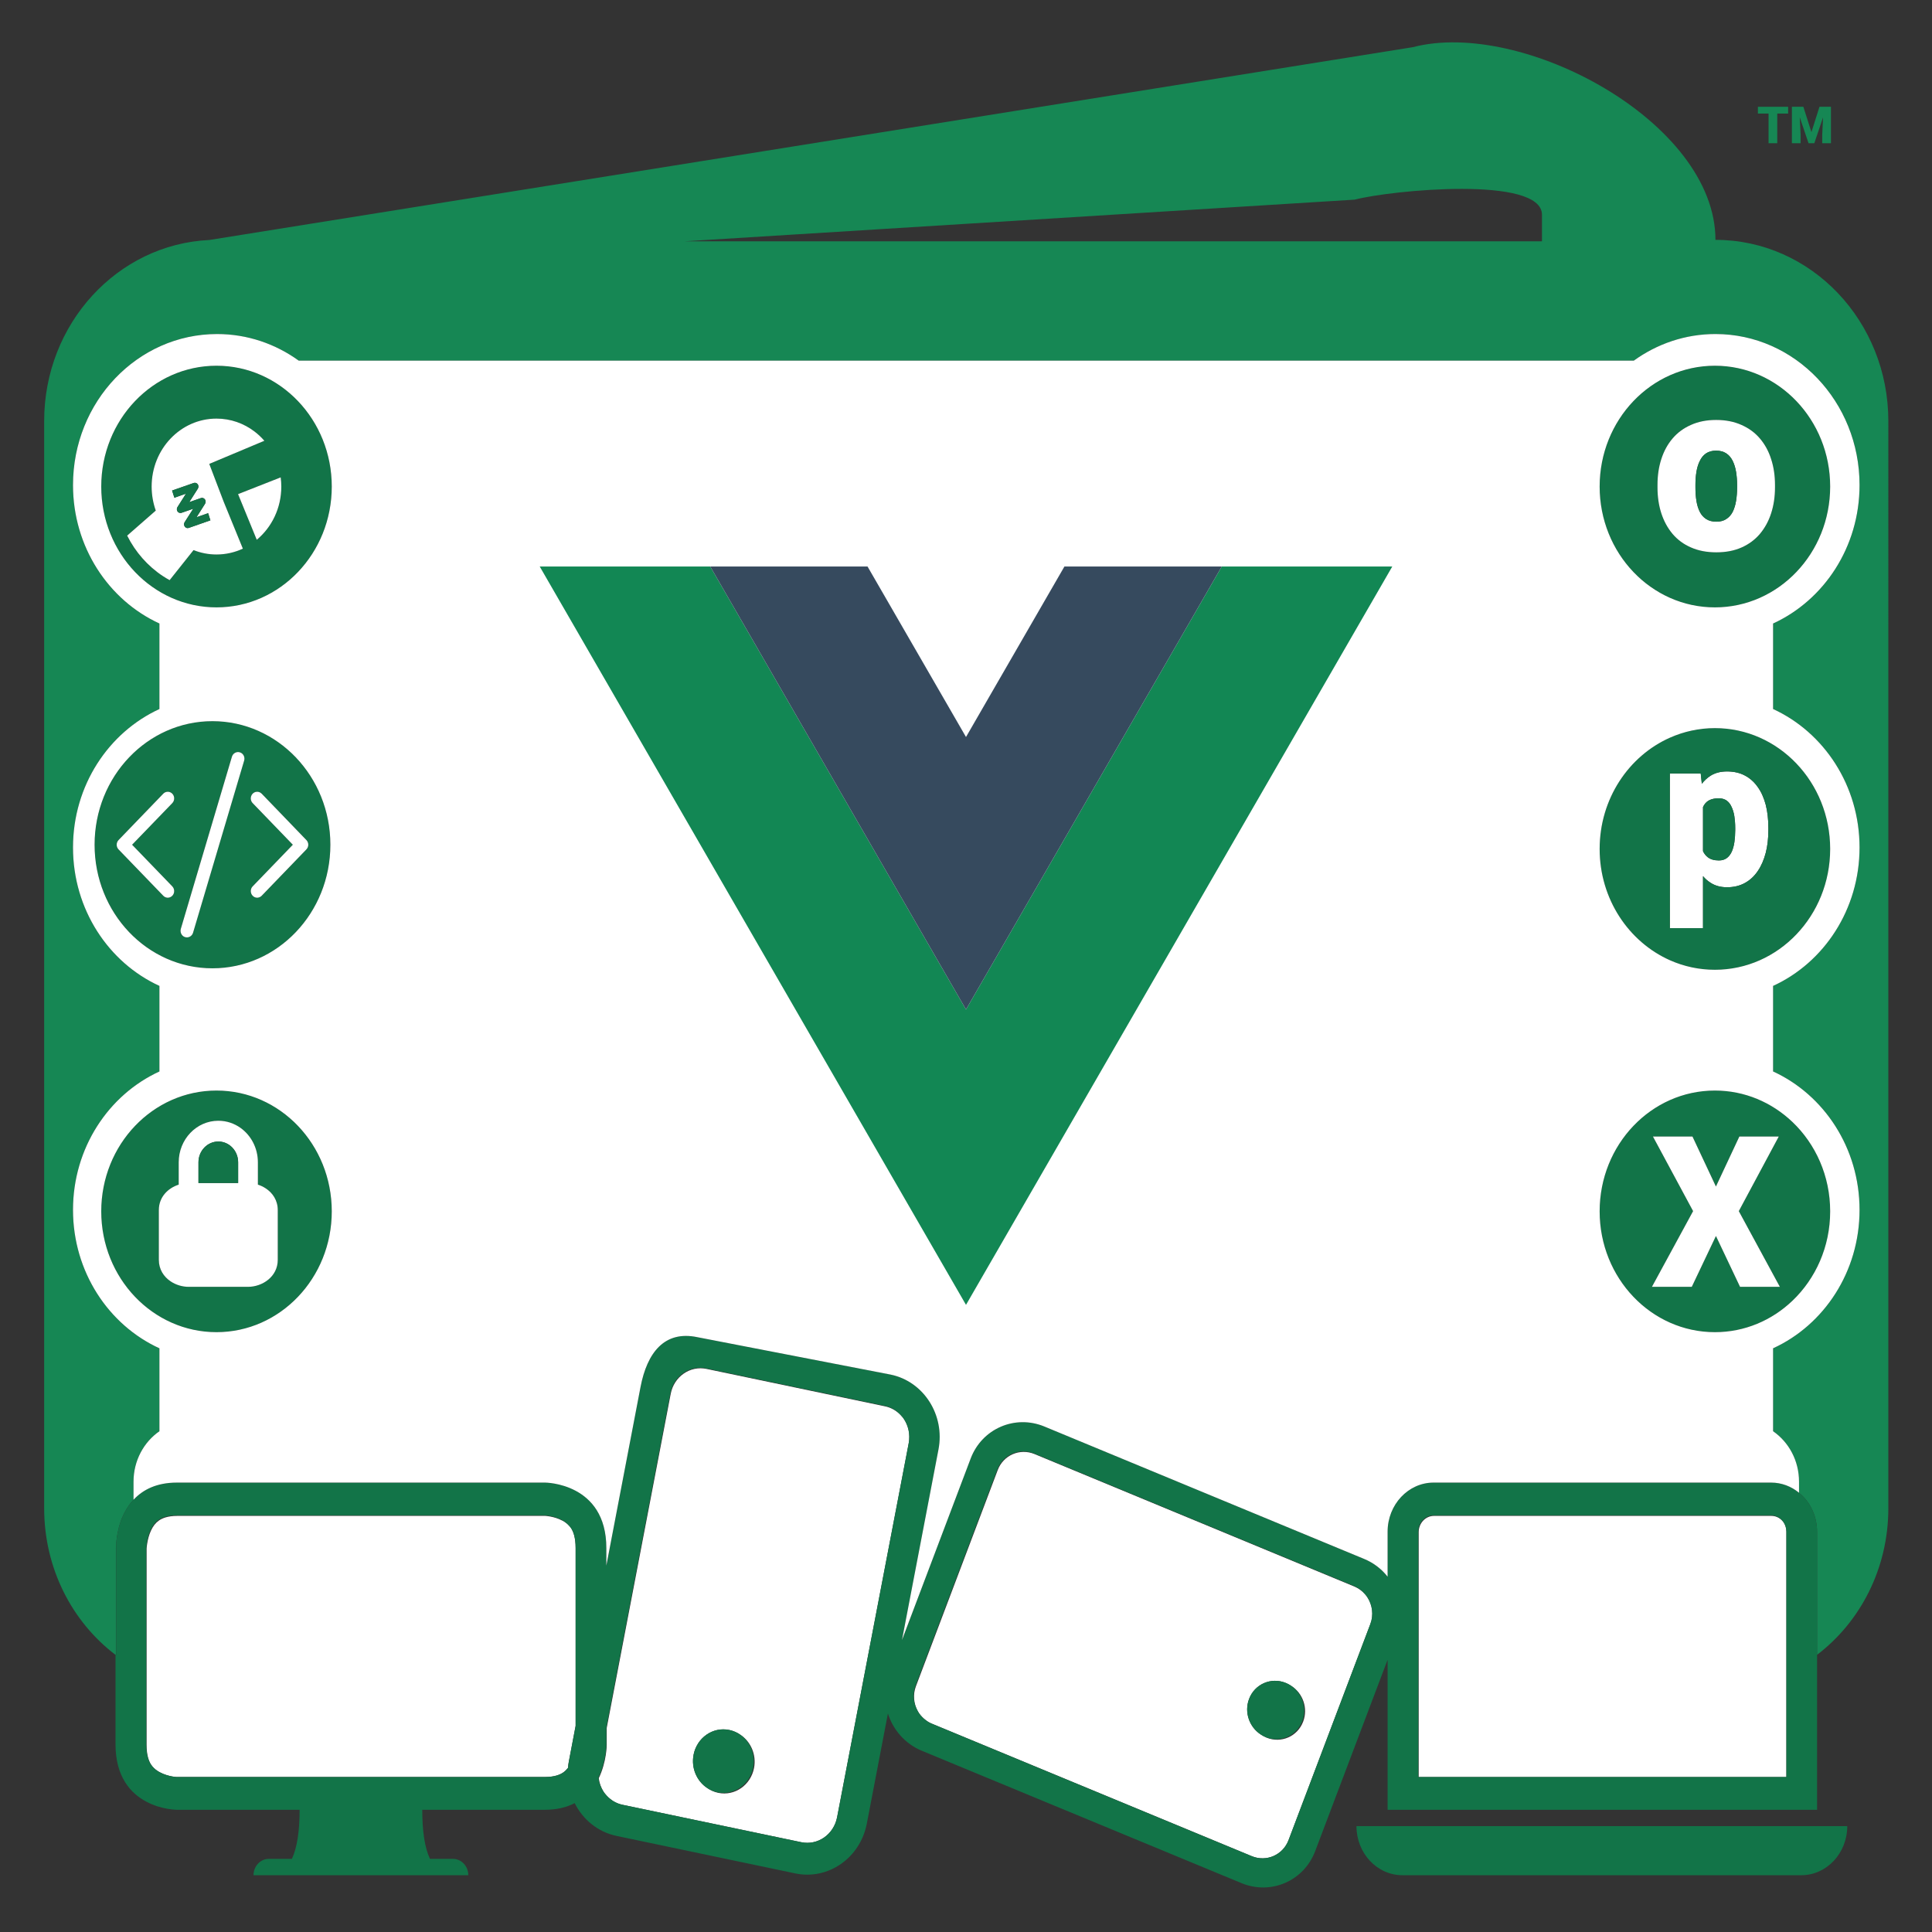
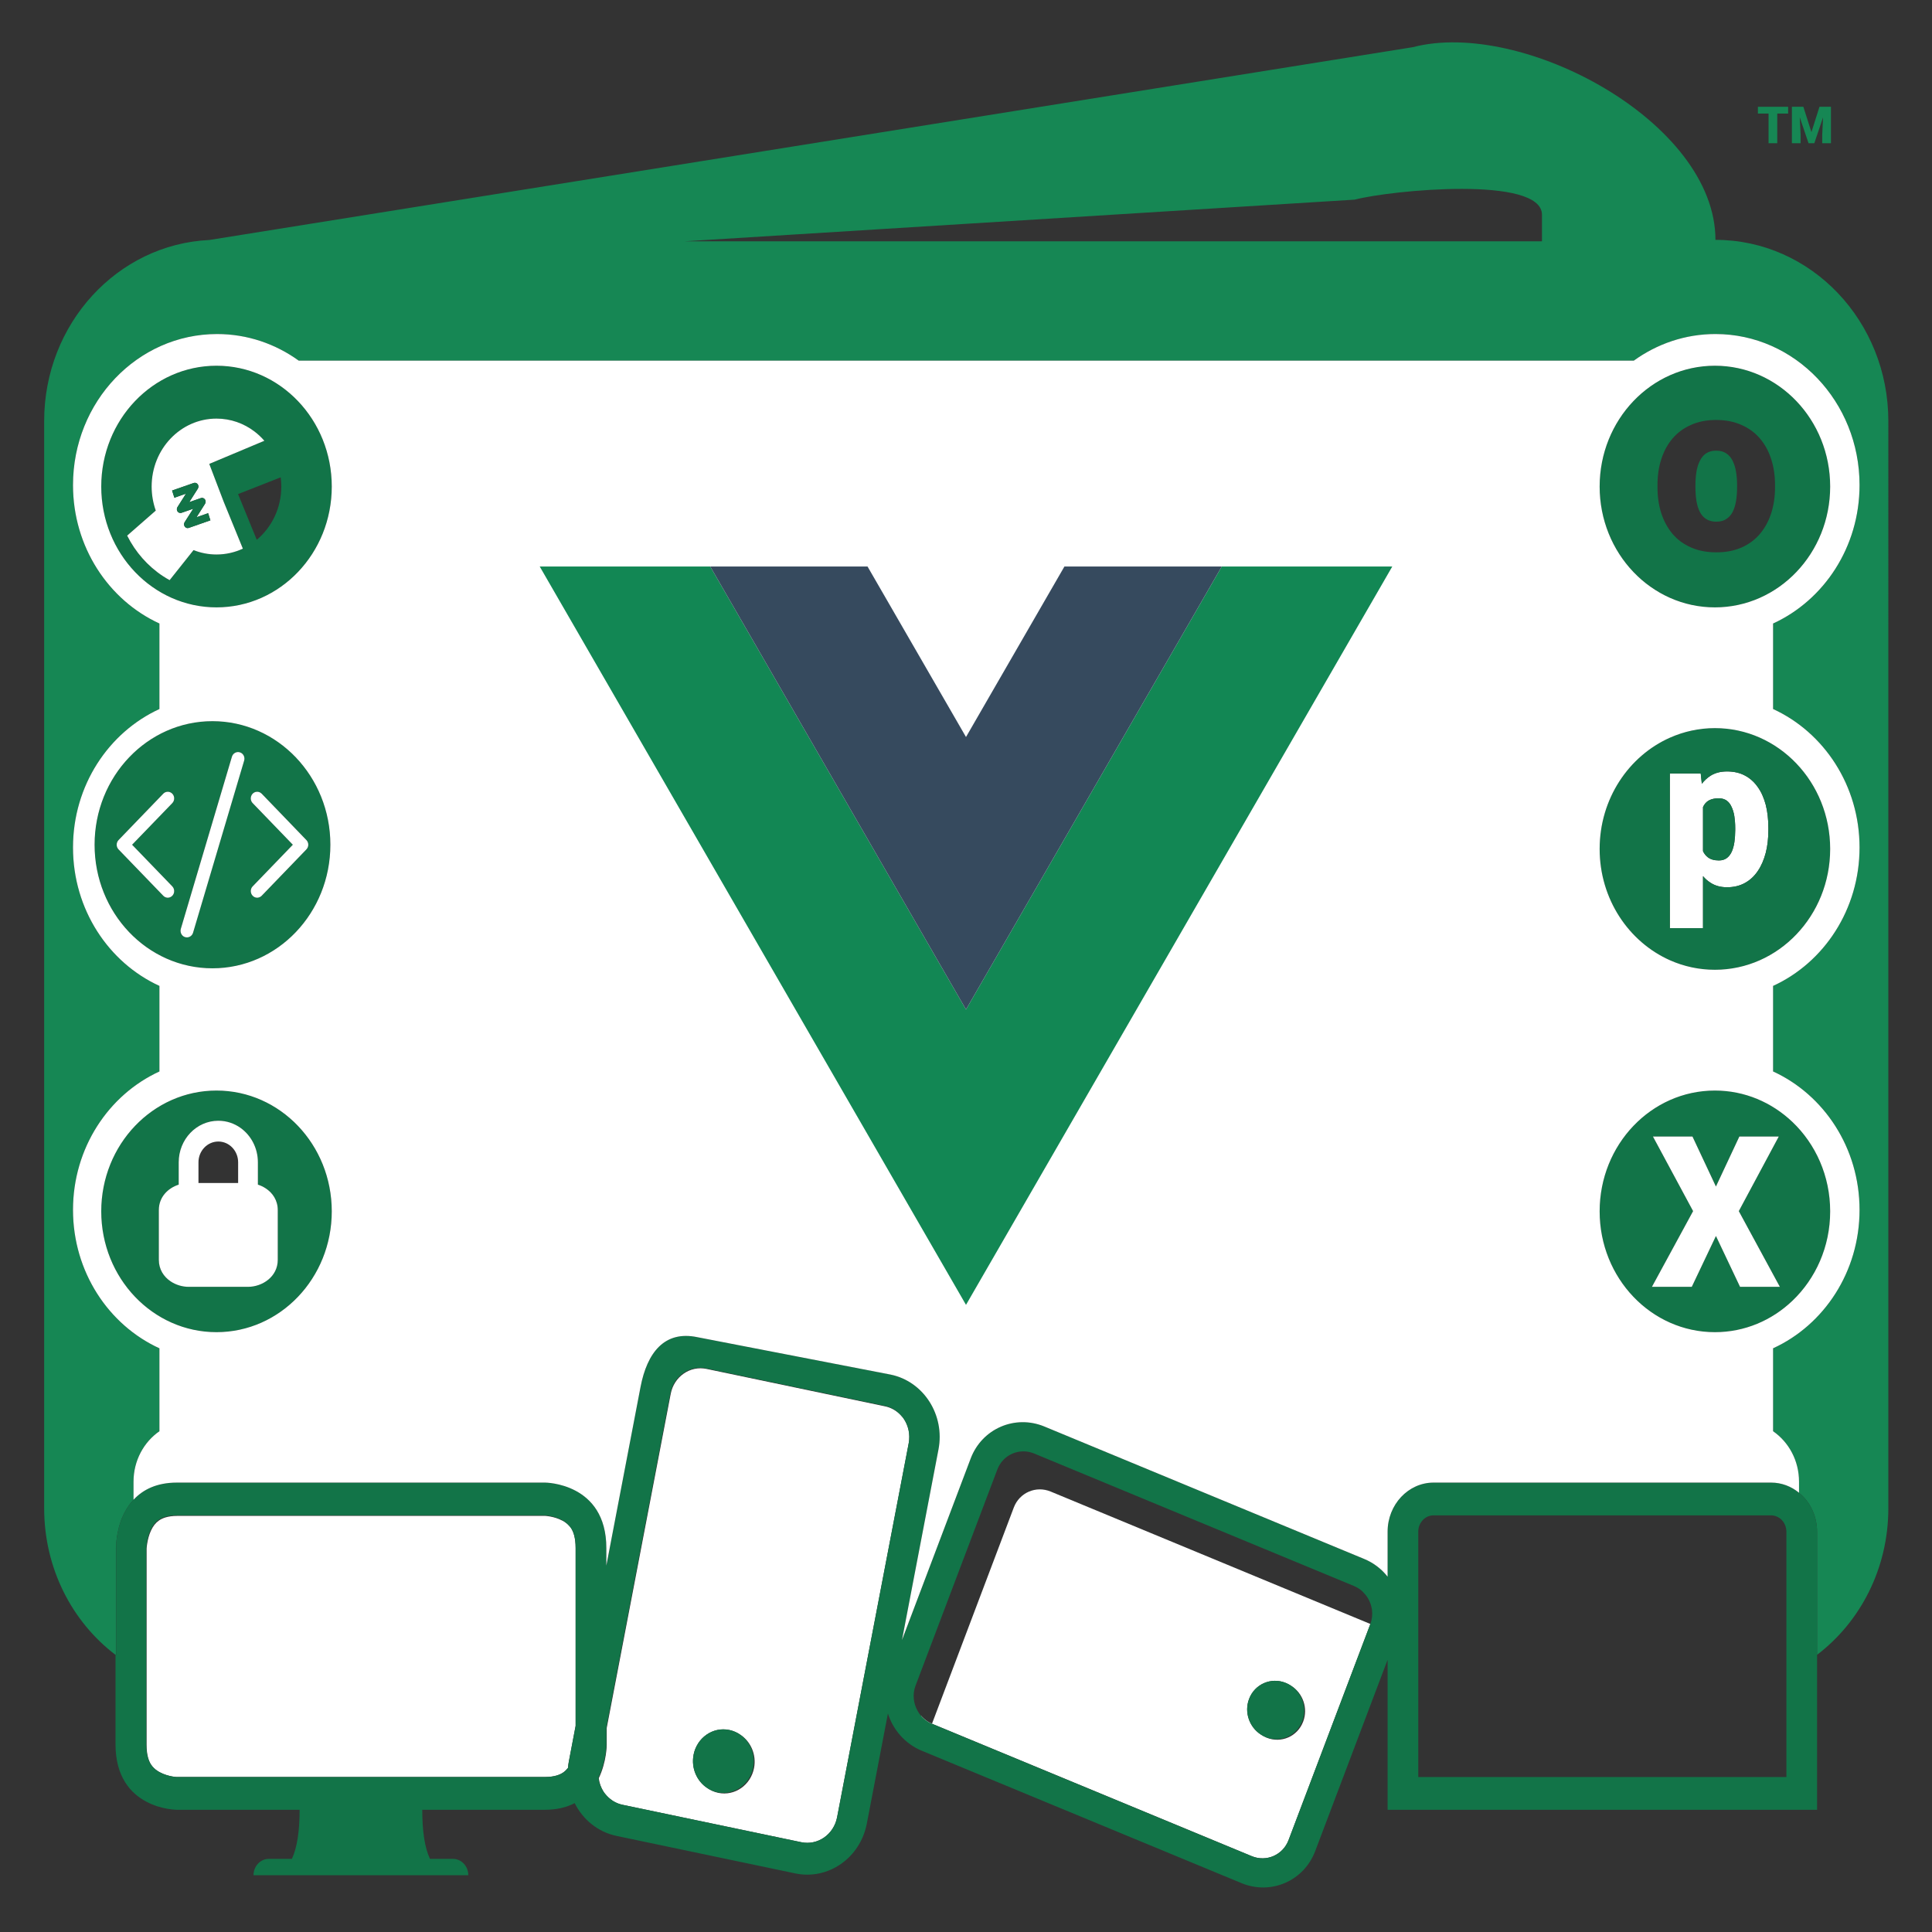
<svg xmlns="http://www.w3.org/2000/svg" viewBox="0 0 528 528">
  <rect x="0" y="0" width="528" height="528" fill="#333333" stroke="none" />
  <g class="jsopx-icon-wrapper">
    <g id="1737697511847-1021954_af">
      <path d="M468.82,65.55c0-32.23-52.86-60.47-82.69-52.66L57.2,65.59c-25.11,1.18-45.13,22.87-45.13,49.48v297.13c0,16.48,7.67,31.07,19.5,40.06v-.07s.06.06.1.08v-29.05s0-.5.08-1.32c.01-.14.02-.3.04-.48.12-1.29.43-3.45,1.25-5.79.08-.23.18-.46.26-.69.68-1.64,1.62-3.31,2.94-4.8.08-.09.16-.18.25-.27v-4.94c0-5.76,2.81-10.83,7.08-13.79v-22.66c-13.9-6.36-23.62-20.91-23.62-37.83s9.72-31.46,23.62-37.83v-23.38c-13.9-6.36-23.62-20.91-23.62-37.83s9.72-31.46,23.62-37.84v-23.37c-13.9-6.37-23.62-20.91-23.62-37.83,0-22.8,17.63-41.28,39.38-41.28,8.27,0,15.97,2.69,22.31,7.27h364.87c6.34-4.58,14.03-7.27,22.31-7.27,21.75,0,39.38,18.48,39.38,41.28,0,16.92-9.72,31.46-23.63,37.83v23.37c13.91,6.38,23.63,20.91,23.63,37.84s-9.72,31.47-23.63,37.83v23.38c13.91,6.37,23.63,20.91,23.63,37.83s-9.72,31.47-23.63,37.83v22.66c4.28,2.96,7.09,8.03,7.09,13.79v3.03s.08.07.12.1c.18.14.33.29.5.44,2.64,2.45,4.31,6.07,4.31,10.1v33.65c11.81-8.99,19.48-23.58,19.48-40.05V115.07c0-27.35-21.15-49.52-47.25-49.52ZM421.41,65.95h-234.3l183.12-11.39c9.95-2.6,51.18-6.61,51.18,4.13v7.26Z" fill="#168754" />
      <path fill="#168754" d="M492.09 36.81L491.86 32.05 494.26 39.14 495.84 39.14 498.23 32.06 498 36.81 498 39.14 500.38 39.14 500.38 29.18 497.25 29.18 495.05 36.11 492.84 29.18 489.71 29.18 489.71 39.14 492.09 39.14 492.09 36.81z" />
      <path d="M468.67,165.99c17.4,0,31.5-14.79,31.5-33.02s-14.1-33.02-31.5-33.02-31.5,14.79-31.5,33.02,14.1,33.02,31.5,33.02ZM452.98,132.53c0-2.55.34-4.9,1.04-7.05.7-2.18,1.72-4.06,3.08-5.65,1.35-1.59,3.02-2.82,5.02-3.7,1.98-.9,4.27-1.36,6.88-1.36s4.93.46,6.92,1.36c1.01.44,1.93.97,2.77,1.58.84.62,1.6,1.32,2.28,2.12,1.36,1.59,2.39,3.47,3.08,5.65.7,2.15,1.05,4.5,1.05,7.05v.69c0,2.53-.35,4.88-1.05,7.05-.69,2.15-1.72,4.03-3.08,5.65-1.35,1.59-3.02,2.82-5,3.7-2,.89-4.29,1.33-6.9,1.33s-4.91-.44-6.92-1.33c-1.01-.44-1.93-.97-2.77-1.58-.84-.62-1.6-1.32-2.28-2.12-1.36-1.62-2.38-3.5-3.08-5.65-.7-2.17-1.04-4.52-1.04-7.05v-.69Z" fill="#127448" />
      <path d="M468.67,364.07c8.16,0,15.58-3.24,21.18-8.58,6.34-6.04,10.32-14.75,10.32-24.44s-3.98-18.4-10.32-24.43c-5.6-5.33-13.02-8.58-21.18-8.58-17.4,0-31.5,14.78-31.5,33.01s14.1,33.02,31.5,33.02ZM451.74,310.61h10.8s0,0,0,0l6.41,13.65,6.4-13.66h10.77,0s0,0,0,0l-10.92,20.38,11.22,20.69h-10.88s0,0,0,0l-6.59-13.89-6.6,13.9h-10.9,0s0,0,0,0l11.26-20.69-10.97-20.38Z" fill="#127448" />
      <path fill="#168754" d="M483.33 39.14L485.71 39.14 485.71 31.04 488.68 31.04 488.68 29.18 480.42 29.18 480.42 31.04 483.33 31.04 483.33 39.14z" />
      <path fill="#fff" d="M462.71 330.99L451.46 351.68 451.45 351.68 462.35 351.68 468.95 337.79 468.95 337.78 475.54 351.68 475.54 351.68 486.42 351.68 475.2 330.99 486.12 310.61 486.12 310.61 475.35 310.61 468.95 324.27 468.95 324.27 462.54 310.61 462.54 310.61 451.74 310.61 462.71 330.99z" />
-       <path d="M469,114.77c-2.61,0-4.9.46-6.88,1.36-2,.88-3.67,2.11-5.02,3.7-1.36,1.59-2.38,3.47-3.08,5.65-.7,2.15-1.04,4.5-1.04,7.05v.69c0,2.53.34,4.88,1.04,7.05.7,2.15,1.72,4.03,3.08,5.65.67.79,1.43,1.5,2.27,2.12.84.62,1.76,1.14,2.77,1.58,2.01.89,4.32,1.33,6.92,1.33s4.9-.44,6.9-1.33c1.98-.88,3.65-2.11,5-3.7,1.36-1.62,2.39-3.5,3.08-5.65.7-2.17,1.05-4.52,1.05-7.05v-.69c0-2.55-.35-4.9-1.05-7.05-.69-2.18-1.72-4.06-3.08-5.65-.68-.8-1.43-1.5-2.28-2.12-.84-.62-1.76-1.14-2.76-1.58-1.99-.9-4.3-1.36-6.92-1.36ZM463.35,132.53c0-1.26.09-2.45.27-3.57.19-1.14.49-2.14.93-3,.42-.89.99-1.57,1.71-2.06.74-.49,1.66-.74,2.74-.74s2.03.25,2.77.74c.74.49,1.32,1.17,1.76,2.06.42.86.74,1.86.92,3,.19,1.12.28,2.31.28,3.57v.69c0,1.31-.09,2.53-.28,3.67-.18,1.14-.5,2.14-.92,3-.44.84-1.02,1.49-1.76,1.96-.72.48-1.62.72-2.71.72s-2.03-.24-2.77-.72c-.74-.47-1.32-1.12-1.74-1.96-.44-.86-.74-1.86-.93-3-.18-1.14-.27-2.36-.27-3.67v-.69Z" fill="#fff" />
      <path d="M456.35,211.39v42.26h9.07v-14.21s0,0,0,0h0c.6.73,1.3,1.33,2.07,1.82,1.26.82,2.76,1.22,4.49,1.22,1.85,0,3.47-.39,4.87-1.16,1.43-.78,2.6-1.88,3.55-3.29.96-1.41,1.67-3.07,2.17-4.98.48-1.89.71-3.95.71-6.17v-.59c0-2.32-.23-4.43-.71-6.32-.5-1.9-1.22-3.53-2.19-4.88-.71-1.03-1.56-1.88-2.53-2.55-.32-.22-.66-.42-1.01-.61-1.4-.74-3.02-1.1-4.87-1.1-1.75,0-3.24.39-4.5,1.18-.89.57-1.68,1.3-2.37,2.19h0s0,0,0,0l-.3-2.81h-8.44ZM465.42,220.57c.08-.18.17-.35.27-.52.39-.64.91-1.11,1.55-1.41.67-.31,1.48-.47,2.46-.47.84,0,1.54.19,2.13.58.57.4,1.03.96,1.36,1.7.36.73.63,1.59.79,2.59.15.99.24,2.06.24,3.25v.59c0,1.14-.08,2.22-.22,3.22-.14.99-.38,1.88-.72,2.65-.35.75-.8,1.35-1.38,1.77-.57.42-1.28.63-2.15.63-1.3,0-2.31-.3-3.07-.91-.53-.42-.96-.97-1.26-1.63v-12.04Z" fill="#fff" />
      <path d="M464.55,139.89c.42.84,1,1.49,1.74,1.96.74.48,1.67.72,2.77.72s1.99-.24,2.71-.72c.74-.47,1.32-1.12,1.76-1.96.42-.86.74-1.86.92-3,.19-1.14.28-2.36.28-3.67v-.69c0-1.26-.09-2.45-.28-3.57-.18-1.14-.5-2.14-.92-3-.44-.89-1.02-1.57-1.76-2.06-.74-.49-1.66-.74-2.77-.74s-2,.25-2.74.74c-.72.49-1.29,1.17-1.71,2.06-.44.86-.74,1.86-.93,3-.18,1.12-.27,2.31-.27,3.57v.69c0,1.31.09,2.53.27,3.67.19,1.14.49,2.14.93,3Z" fill="#127448" />
      <path d="M469.75,235.15c.87,0,1.58-.21,2.15-.63.58-.42,1.03-1.02,1.38-1.77.34-.77.58-1.66.72-2.65.14-1,.22-2.08.22-3.22v-.59c0-1.19-.09-2.26-.24-3.25-.16-1-.43-1.86-.79-2.59-.33-.74-.79-1.3-1.36-1.7-.59-.39-1.29-.58-2.13-.58-.98,0-1.79.16-2.46.47-.64.3-1.16.77-1.55,1.41-.1.17-.19.34-.27.52v12.04c.3.66.73,1.21,1.26,1.63.76.61,1.77.91,3.07.91Z" fill="#127448" />
      <path d="M456.41,262.44c3.77,1.67,7.91,2.59,12.26,2.59,17.4,0,31.5-14.78,31.5-33.02s-14.1-33.02-31.5-33.02c-4.35,0-8.49.93-12.26,2.6-11.31,5.01-19.24,16.75-19.24,30.42s7.93,25.41,19.24,30.43ZM456.35,211.39h8.44s.3,2.81.3,2.81c0,0,0,0,0,0,.69-.89,1.48-1.62,2.37-2.19,1.26-.79,2.75-1.18,4.5-1.18,1.85,0,3.47.36,4.87,1.1.35.18.69.39,1.02.61.97.67,1.82,1.52,2.53,2.55.97,1.35,1.69,2.98,2.19,4.88.48,1.89.71,4,.71,6.32v.59c0,2.22-.23,4.28-.71,6.17-.5,1.91-1.21,3.57-2.17,4.98-.95,1.41-2.12,2.51-3.55,3.29-1.4.77-3.02,1.16-4.87,1.16-1.73,0-3.23-.4-4.49-1.22,0,0,0,0,0,0-.77-.49-1.47-1.09-2.07-1.81,0,0,0,0,0,0v14.21h-9.07v-42.26Z" fill="#127448" />
-       <path d="M484.12,414.28h-92.22c-2.31,0-4.19,1.99-4.19,4.47v66.9h100.49v-67.05c0-.93-.27-1.78-.71-2.49-.76-1.11-1.98-1.83-3.38-1.83Z" fill="#fff" />
-       <path d="M251.65,468.82c.48.57,1.05,1.08,1.68,1.51.09.08.2.15.32.22.33.2.69.38,1.06.53l87.37,36.18c4.01,1.67,8.52-.29,10.07-4.37l22.36-59.07c.95-2.49.55-5.21-.82-7.32-.03-.05-.06-.09-.1-.14-.08-.11-.16-.23-.25-.34-.07-.1-.16-.19-.24-.29-.8-.91-1.8-1.66-2.98-2.15l-87.37-36.19c-4.02-1.67-8.54.29-10.08,4.37l-22.35,59.07c-.87,2.29-.61,4.76.49,6.79,0,0,.01.02.02.03.11.2.23.39.35.58.14.21.3.4.46.6ZM341.36,464.31c1.53-4.08,6.05-6.03,10.06-4.37.53.22,1.02.49,1.48.8,3.19,2.03,4.63,6.12,3.25,9.75-1.53,4.08-6.04,6.04-10.07,4.37-.52-.22-1.01-.49-1.47-.8-3.18-2.03-4.63-6.12-3.25-9.75Z" fill="#fff" />
+       <path d="M251.65,468.82c.48.57,1.05,1.08,1.68,1.51.09.08.2.15.32.22.33.2.69.38,1.06.53l87.37,36.18c4.01,1.67,8.52-.29,10.07-4.37l22.36-59.07l-87.37-36.19c-4.02-1.67-8.54.29-10.08,4.37l-22.35,59.07c-.87,2.29-.61,4.76.49,6.79,0,0,.01.02.02.03.11.2.23.39.35.58.14.21.3.4.46.6ZM341.36,464.31c1.53-4.08,6.05-6.03,10.06-4.37.53.22,1.02.49,1.48.8,3.19,2.03,4.63,6.12,3.25,9.75-1.53,4.08-6.04,6.04-10.07,4.37-.52-.22-1.01-.49-1.47-.8-3.18-2.03-4.63-6.12-3.25-9.75Z" fill="#fff" />
      <path d="M167.33,492.05c.09.08.2.14.32.21.75.45,1.57.78,2.47.97l48.86,10.23c4.5.94,8.88-2.1,9.79-6.81l19.57-102.22c.46-2.44-.09-4.85-1.38-6.73-.06-.09-.12-.18-.19-.27-.02-.02-.03-.04-.05-.06-.05-.07-.11-.13-.17-.19-.14-.18-.31-.35-.46-.52-1.11-1.13-2.53-1.96-4.16-2.31l-48.85-10.24c-4.5-.94-8.88,2.11-9.78,6.82l-17.49,91.32v4.62s0,4.58-2.17,9.1c.16,1.35.63,2.62,1.33,3.72,0,0,0,0,0,0,0,0,0,0,0,0,.13.2.28.37.42.56.55.69,1.19,1.29,1.94,1.79ZM189.54,479.59c.91-4.7,5.29-7.75,9.79-6.8,1.12.24,2.15.7,3.04,1.33,2.81,1.87,4.4,5.41,3.71,9.04-.9,4.7-5.28,7.75-9.78,6.81-1.13-.24-2.15-.7-3.04-1.33-2.82-1.87-4.4-5.41-3.71-9.04Z" fill="#fff" />
      <path d="M153.67,415.57c-1.13-.61-2.36-.95-3.39-1.13-.49-.09-.89-.13-1.12-.15-.09-.01-.16-.01-.19-.01H48.45c-2.73,0-4.22.7-5.05,1.29-.89.63-1.58,1.53-2.13,2.71-.56,1.21-.88,2.52-1.05,3.62-.09.52-.12.94-.15,1.18,0,.12,0,.18-.01.22v53.57c0,2.85.64,4.42,1.18,5.31.48.72,1.09,1.34,1.88,1.83.06.04.12.08.19.12.13.08.27.16.41.23,1.13.6,2.37.95,3.38,1.13.5.09.88.13,1.13.14.08,0,.14,0,.19,0h100.52c2.73,0,4.22-.69,5.05-1.28.47-.33.87-.74,1.24-1.22.05-.62.12-1.24.25-1.86l1.83-9.61v-48.61c0-2.9-.64-4.49-1.21-5.38-.01-.02-.03-.05-.05-.07-.07-.11-.15-.21-.23-.31-.08-.1-.17-.2-.26-.3-.51-.56-1.14-1.04-1.89-1.44Z" fill="#fff" />
-       <path d="M383.28,512.48h108.99c6.94,0,12.57-6.01,12.57-13.41h-134.13c0,7.4,5.62,13.41,12.56,13.41Z" fill="#127448" />
      <path d="M492.28,408.5c-.17-.15-.32-.3-.5-.44-.04-.03-.08-.07-.12-.1-2.1-1.74-4.76-2.78-7.64-2.78h-92.23c-6.93,0-12.57,6.02-12.57,13.42v12.29c-1.64-2.09-3.82-3.78-6.42-4.85l-87.37-36.18c-8.04-3.33-17.07.58-20.15,8.74l-18.77,49.6,9.97-52.07c1.81-9.41-4.02-18.56-13.01-20.45l-52.88-10.24c-8.99-1.89-13.74,4.22-15.54,13.62l-9.34,48.8v-4.79c0-17.89-16.78-17.89-16.78-17.89H48.34c-5.55,0-9.25,1.95-11.73,4.56-.04.04-.08.09-.12.13-.09.09-.17.18-.25.27-1.32,1.49-2.26,3.16-2.94,4.8-.08.23-.18.46-.26.69-.82,2.34-1.13,4.5-1.25,5.79-.02.18-.03.34-.04.48-.03.48-.03.76-.03.76v29.65s-.03-.02-.05-.04c-.04-.02-.07-.05-.1-.08v24.53c0,17.88,16.77,17.88,16.77,17.88h33.54c0,5.96-.71,10.43-2.11,13.41h-6.29c-2.32,0-4.2,2-4.2,4.47h58.7c0-2.47-1.89-4.47-4.2-4.47h-6.27c-1.42-2.98-2.11-7.45-2.11-13.41h33.53c3.31,0,5.99-.7,8.12-1.82,2.25,4.48,6.34,7.89,11.44,8.96l48.86,10.25c9,1.88,17.75-4.23,19.55-13.64l5.76-30.06c1.41,4.45,4.68,8.28,9.25,10.17l87.37,36.18c8.05,3.34,17.06-.58,20.15-8.74l19.79-52.3v41h117.37v-76c0-4.03-1.67-7.65-4.31-10.1ZM41.16,482.09s0-.01,0-.02c-.56-.88-1.2-2.46-1.2-5.35v-53.57s.01-.1.01-.22c.02-.24.06-.66.14-1.18.18-1.1.49-2.41,1.06-3.62.55-1.18,1.24-2.08,2.12-2.71.84-.59,2.33-1.29,5.06-1.29h100.52s.11,0,.19.01c.23.02.63.06,1.12.15,1.03.18,2.25.52,3.4,1.13.21.12.42.24.63.38.07.04.13.08.19.12.45.33.83.7,1.17,1.09.08.1.18.19.26.3.01.01.03.03.04.04.07.09.13.18.19.27.01.02.03.04.05.07.57.89,1.21,2.48,1.21,5.38v48.61l-1.83,9.61c-.13.62-.2,1.24-.25,1.86-.37.48-.77.89-1.24,1.22-.83.59-2.32,1.28-5.05,1.28H48.41s-.11,0-.19,0c-.25-.01-.63-.05-1.13-.14-1.01-.18-2.25-.53-3.38-1.13-.14-.07-.28-.15-.41-.23-.07-.04-.13-.08-.19-.12-.79-.5-1.4-1.11-1.88-1.83-.01-.02-.03-.04-.04-.06-.01-.01-.02-.03-.03-.04ZM165.18,490c-.07-.09-.14-.19-.21-.3,0,0,0,0,0,0,0,0,0,0,0,0-.77-1.13-1.27-2.46-1.44-3.87,2.18-4.52,2.18-9.1,2.18-9.1v-4.62l17.49-91.32c.89-4.71,5.27-7.76,9.77-6.82l48.86,10.24c1.02.22,1.96.62,2.79,1.18.55.36,1.03.8,1.48,1.28.16.17.32.34.46.52.04.05.09.09.13.14.01.02.03.03.04.05.02.02.03.04.05.06.04.06.08.11.12.16.02.03.04.07.06.1,1.28,1.88,1.84,4.29,1.38,6.73l-19.57,102.22c-.91,4.71-5.29,7.75-9.79,6.81l-48.86-10.23c-.9-.19-1.72-.52-2.47-.97-.12-.07-.23-.13-.32-.21-.75-.49-1.39-1.1-1.94-1.79-.03-.04-.07-.07-.1-.11-.04-.05-.08-.1-.11-.15ZM251.08,468.07c-.09-.14-.16-.28-.25-.42,0,0-.01-.02-.02-.03-1.18-2.05-1.49-4.59-.6-6.94l22.35-59.07c1.54-4.08,6.05-6.04,10.08-4.37l87.37,36.19c.45.19.89.42,1.31.69.09.07.2.14.31.21.56.4,1.04.89,1.46,1.41.08.1.17.19.24.29.03.04.08.08.11.13.05.07.1.14.14.21.03.05.07.09.1.14,1.37,2.11,1.77,4.83.82,7.32l-22.36,59.07c-1.55,4.08-6.06,6.04-10.07,4.37l-87.37-36.18c-.37-.15-.73-.33-1.06-.53-.12-.07-.23-.14-.32-.22-.63-.43-1.2-.93-1.68-1.51-.16-.2-.32-.39-.46-.6,0,0,0,0,0,0-.04-.05-.07-.1-.1-.15ZM387.6,418.6c0-2.48,1.88-4.47,4.19-4.47h92.23c.82,0,1.58.25,2.22.69.05.02.1.06.16.09.35.26.66.57.91.93.05.06.1.12.14.19.02.03.03.06.05.08.44.71.71,1.56.71,2.49v67.05h-100.61v-67.05Z" fill="#127448" />
      <path d="M344.61,474.06c.39.25.8.47,1.23.65,4.03,1.67,8.54-.29,10.07-4.37,1.35-3.54.01-7.52-3.01-9.6-.46-.31-.95-.59-1.48-.8-4.01-1.66-8.53.29-10.06,4.37-1.38,3.63.07,7.72,3.25,9.75Z" fill="#127448" />
      <path d="M193.26,488.64c.84.56,1.78.97,2.81,1.18,4.5.94,8.88-2.11,9.78-6.81.67-3.52-.8-6.98-3.48-8.89-.89-.64-1.91-1.1-3.04-1.33-4.5-.95-8.88,2.1-9.79,6.8-.69,3.63.89,7.18,3.71,9.04Z" fill="#127448" />
      <path d="M90.29,230.86c0-18.65-14.43-33.77-32.23-33.77s-32.21,15.12-32.21,33.77,14.43,33.77,32.21,33.77,32.23-15.12,32.23-33.77ZM69.05,219.48c-.51-.53-.64-1.31-.38-1.97.08-.22.21-.43.38-.6.6-.61,1.51-.69,2.2-.23.1.07.19.14.28.23l12.21,12.67c.35.36.52.82.52,1.28s-.17.92-.52,1.28l-12.21,12.66c-.6.62-1.52.7-2.2.23-.1-.07-.19-.14-.28-.23-.68-.7-.68-1.86,0-2.56l10.98-11.38-10.98-11.38ZM47.09,242.24c.43.44.58,1.05.48,1.62-.07.35-.23.68-.48.94-.6.62-1.52.7-2.2.23-.1-.07-.19-.14-.28-.23l-12.22-12.66c-.34-.36-.51-.82-.51-1.28s.17-.92.51-1.28l12.22-12.67c.6-.61,1.51-.69,2.2-.23.1.07.19.14.28.23.68.71.68,1.86,0,2.57l-10.99,11.38,10.99,11.38ZM50.57,256.1c-.12-.04-.23-.09-.33-.14-.71-.4-1.07-1.29-.83-2.12l2.57-8.67,11.39-38.36c.28-.95,1.26-1.49,2.18-1.2.12.04.23.09.33.14.72.4,1.08,1.29.83,2.13l-2.47,8.32-11.49,38.7c-.28.96-1.26,1.49-2.19,1.2Z" fill="#127448" />
      <path d="M69.05,216.91c-.17.17-.3.38-.38.6-.26.66-.13,1.44.38,1.97l10.98,11.38-10.98,11.38c-.68.7-.68,1.86,0,2.56.08.09.18.16.27.23.68.47,1.59.39,2.2-.23l12.21-12.66c.35-.36.52-.82.52-1.28s-.17-.92-.52-1.28l-12.21-12.67c-.09-.09-.18-.16-.28-.23-.68-.46-1.6-.38-2.19.23Z" fill="#fff" />
      <path d="M90.67,132.97c0-18.23-14.1-33.02-31.5-33.02s-31.5,14.79-31.5,33.02,14.1,33.02,31.5,33.02,31.5-14.79,31.5-33.02ZM76.71,130.45c.11.83.17,1.67.17,2.52,0,5.89-2.62,11.14-6.71,14.55h0s0,0,0,0l-5.11-12.49,11.65-4.58s0,0,0,0h0ZM52.89,150.34l-6.53,8.21c-.62-.34-1.23-.71-1.82-1.09-4.13-2.71-7.53-6.55-9.8-11.08l7.82-6.84c-.72-2.04-1.13-4.26-1.13-6.57,0-10.26,7.93-18.57,17.72-18.57,3.89,0,7.49,1.32,10.41,3.54.97.74,1.87,1.59,2.68,2.52l-15.06,6.32,3.93,10.31,5.25,12.85c-2.2,1.03-4.64,1.6-7.21,1.6-2.22,0-4.32-.43-6.27-1.2Z" fill="#127448" />
      <path d="M90.67,331.05c0-18.23-14.1-33.01-31.5-33.01s-31.5,14.78-31.5,33.01,14.1,33.02,31.5,33.02,31.5-14.78,31.5-33.02ZM43.41,344.31v-13.61c0-3.57,2.5-6.01,5.43-6.95v-6.1c0-6.27,4.84-11.36,10.83-11.36,2.24,0,4.32.72,6.05,1.94,2.88,2.04,4.76,5.5,4.76,9.42v6.1c.73.24,1.44.56,2.08.98,1.94,1.25,3.35,3.29,3.35,5.97v13.61c0,4.63-4.24,7.37-8.12,7.37h-16.24c-1.71,0-3.48-.53-4.93-1.5-1.87-1.26-3.21-3.26-3.21-5.87Z" fill="#127448" />
      <path d="M48.34,405.18h100.59s16.78,0,16.78,17.89v4.79l9.34-48.8c1.8-9.4,6.55-15.51,15.54-13.62l52.88,10.24c8.99,1.89,14.82,11.04,13.01,20.45l-9.97,52.07,18.77-49.6c3.08-8.16,12.11-12.07,20.15-8.74l87.37,36.18c2.6,1.07,4.78,2.76,6.42,4.85v-12.29c0-7.4,5.64-13.42,12.57-13.42h92.23c2.88,0,5.54,1.04,7.64,2.78v-3.03c0-5.76-2.81-10.83-7.09-13.79v-22.66c13.91-6.36,23.63-20.91,23.63-37.83s-9.72-31.46-23.63-37.83v-23.38c13.91-6.36,23.63-20.91,23.63-37.83s-9.72-31.46-23.63-37.84v-23.37c13.91-6.37,23.63-20.91,23.63-37.83,0-22.8-17.63-41.28-39.38-41.28-8.28,0-15.97,2.69-22.31,7.27H81.64c-6.34-4.58-14.04-7.27-22.31-7.27-21.75,0-39.38,18.48-39.38,41.28,0,16.92,9.72,31.46,23.62,37.83v23.37c-13.9,6.38-23.62,20.91-23.62,37.84s9.72,31.47,23.62,37.83v23.38c-13.9,6.37-23.62,20.91-23.62,37.83s9.72,31.47,23.62,37.83v22.66c-4.27,2.96-7.08,8.03-7.08,13.79v4.94s.08-.09.12-.13c2.48-2.61,6.18-4.56,11.73-4.56ZM468.67,99.95c17.4,0,31.5,14.79,31.5,33.02s-14.1,33.02-31.5,33.02-31.5-14.79-31.5-33.02,14.1-33.02,31.5-33.02ZM456.41,201.59c3.77-1.67,7.91-2.6,12.26-2.6,17.4,0,31.5,14.79,31.5,33.02s-14.1,33.02-31.5,33.02c-4.35,0-8.49-.92-12.26-2.59-11.31-5.02-19.24-16.75-19.24-30.43s7.93-25.41,19.24-30.42ZM468.67,298.04c8.16,0,15.58,3.25,21.18,8.58,6.34,6.03,10.32,14.75,10.32,24.43s-3.98,18.4-10.32,24.44c-5.6,5.34-13.02,8.58-21.18,8.58-17.4,0-31.5-14.78-31.5-33.02s14.1-33.01,31.5-33.01ZM27.67,132.97c0-18.23,14.1-33.02,31.5-33.02s31.5,14.79,31.5,33.02-14.1,33.02-31.5,33.02-31.5-14.79-31.5-33.02ZM25.85,230.86c0-18.65,14.43-33.77,32.21-33.77s32.23,15.12,32.23,33.77-14.43,33.77-32.23,33.77-32.21-15.12-32.21-33.77ZM27.67,331.05c0-18.23,14.1-33.01,31.5-33.01s31.5,14.78,31.5,33.01-14.1,33.02-31.5,33.02-31.5-14.78-31.5-33.02Z" fill="#fff" />
-       <path d="M70.17,147.52h0c4.09-3.4,6.71-8.65,6.71-14.54,0-.85-.06-1.69-.17-2.52h0s-11.65,4.58-11.65,4.58l5.11,12.48Z" fill="#fff" />
      <path d="M67.79,351.68c3.88,0,8.12-2.74,8.12-7.37v-13.61c0-2.68-1.41-4.72-3.35-5.97-.65-.42-1.35-.75-2.08-.98h0v-6.1c0-3.92-1.89-7.38-4.76-9.42-1.72-1.22-3.8-1.94-6.05-1.94-5.99,0-10.83,5.09-10.83,11.36v6.1c-2.93.94-5.43,3.38-5.43,6.95v13.61c0,2.6,1.34,4.61,3.21,5.87,1.45.98,3.23,1.5,4.93,1.5h16.24ZM54.24,317.65c0-3.14,2.44-5.68,5.43-5.68s5.41,2.54,5.41,5.68v5.66h-10.84v-5.66Z" fill="#fff" />
      <path d="M61.12,137.09l-3.93-10.31,15.06-6.32c-.81-.93-1.71-1.78-2.68-2.52-2.92-2.23-6.52-3.54-10.41-3.54-9.79,0-17.72,8.31-17.72,18.57,0,2.31.41,4.53,1.13,6.57l-7.82,6.84c2.27,4.53,5.66,8.37,9.79,11.08.59.39,1.2.75,1.82,1.09l6.53-8.21c1.95.77,4.05,1.2,6.27,1.2,2.57,0,5.01-.57,7.21-1.6l-5.25-12.85ZM52.93,132c.41-.15.84,0,1.1.34.26.35.27.83.04,1.2l-2.35,3.69,3.19-1.11c.4-.14.84,0,1.09.36.26.34.27.82.04,1.19l-2.34,3.69,3.18-1.11.62,1.95-5.91,2.07c-.39.14-.84,0-1.09-.36-.25-.34-.28-.83-.04-1.2l2.35-3.68-3.19,1.11c-.39.14-.83,0-1.09-.35-.25-.36-.27-.84-.03-1.2l2.34-3.69-3.18,1.12-.63-1.96,5.9-2.06Z" fill="#fff" />
      <path d="M66.72,207.88c.25-.84-.11-1.73-.83-2.13-.1-.06-.21-.11-.33-.14-.92-.29-1.9.25-2.18,1.2l-11.39,38.36-2.57,8.67c-.24.83.11,1.71.82,2.12.1.06.21.11.33.14.93.29,1.91-.24,2.19-1.2l11.49-38.7,2.47-8.32Z" fill="#fff" />
-       <path d="M65.08,317.65c0-3.14-2.42-5.68-5.41-5.68s-5.43,2.54-5.43,5.68v5.66h10.84v-5.66Z" fill="#127448" />
      <path d="M50.84,134.9l-2.34,3.69c-.24.36-.22.84.03,1.2.26.35.7.49,1.09.35l3.19-1.11-2.35,3.68c-.24.37-.21.86.04,1.2.25.35.7.5,1.09.36l5.91-2.07-.62-1.95-3.18,1.11,2.34-3.69c.23-.37.22-.85-.04-1.19-.25-.36-.69-.5-1.09-.36l-3.19,1.11,2.35-3.69c.23-.37.22-.85-.04-1.2-.26-.34-.69-.49-1.1-.34l-5.9,2.06.63,1.96,3.18-1.12Z" fill="#127448" />
      <path d="M47.09,216.91c-.09-.09-.18-.16-.28-.23-.68-.46-1.6-.38-2.19.23l-12.22,12.67c-.34.36-.51.82-.51,1.28s.17.92.51,1.28l12.22,12.66c.08.09.18.16.27.23.68.47,1.59.39,2.2-.23.25-.26.41-.59.48-.94.1-.57-.05-1.18-.48-1.62l-10.99-11.38,10.99-11.38c.68-.71.68-1.86,0-2.57Z" fill="#fff" />
    </g>
    <g id="1737697511847-1021954_ag">
      <g id="1737697511847-1021954_ah">
        <g id="1737697511847-1021954_ai">
          <g id="1737697511847-1021954_aj">
            <g id="1737697511847-1021954_ak">
              <path fill="#128754" d="M380.5 154.82L264 356.61 147.5 154.82 194.1 154.82 264 275.89 333.9 154.82 380.5 154.82z" />
              <path fill="#364a5e" d="M333.9 154.82L264 275.89 194.1 154.82 237.09 154.82 264 201.42 290.9 154.82 333.9 154.82z" />
            </g>
          </g>
        </g>
      </g>
    </g>
  </g>
</svg>